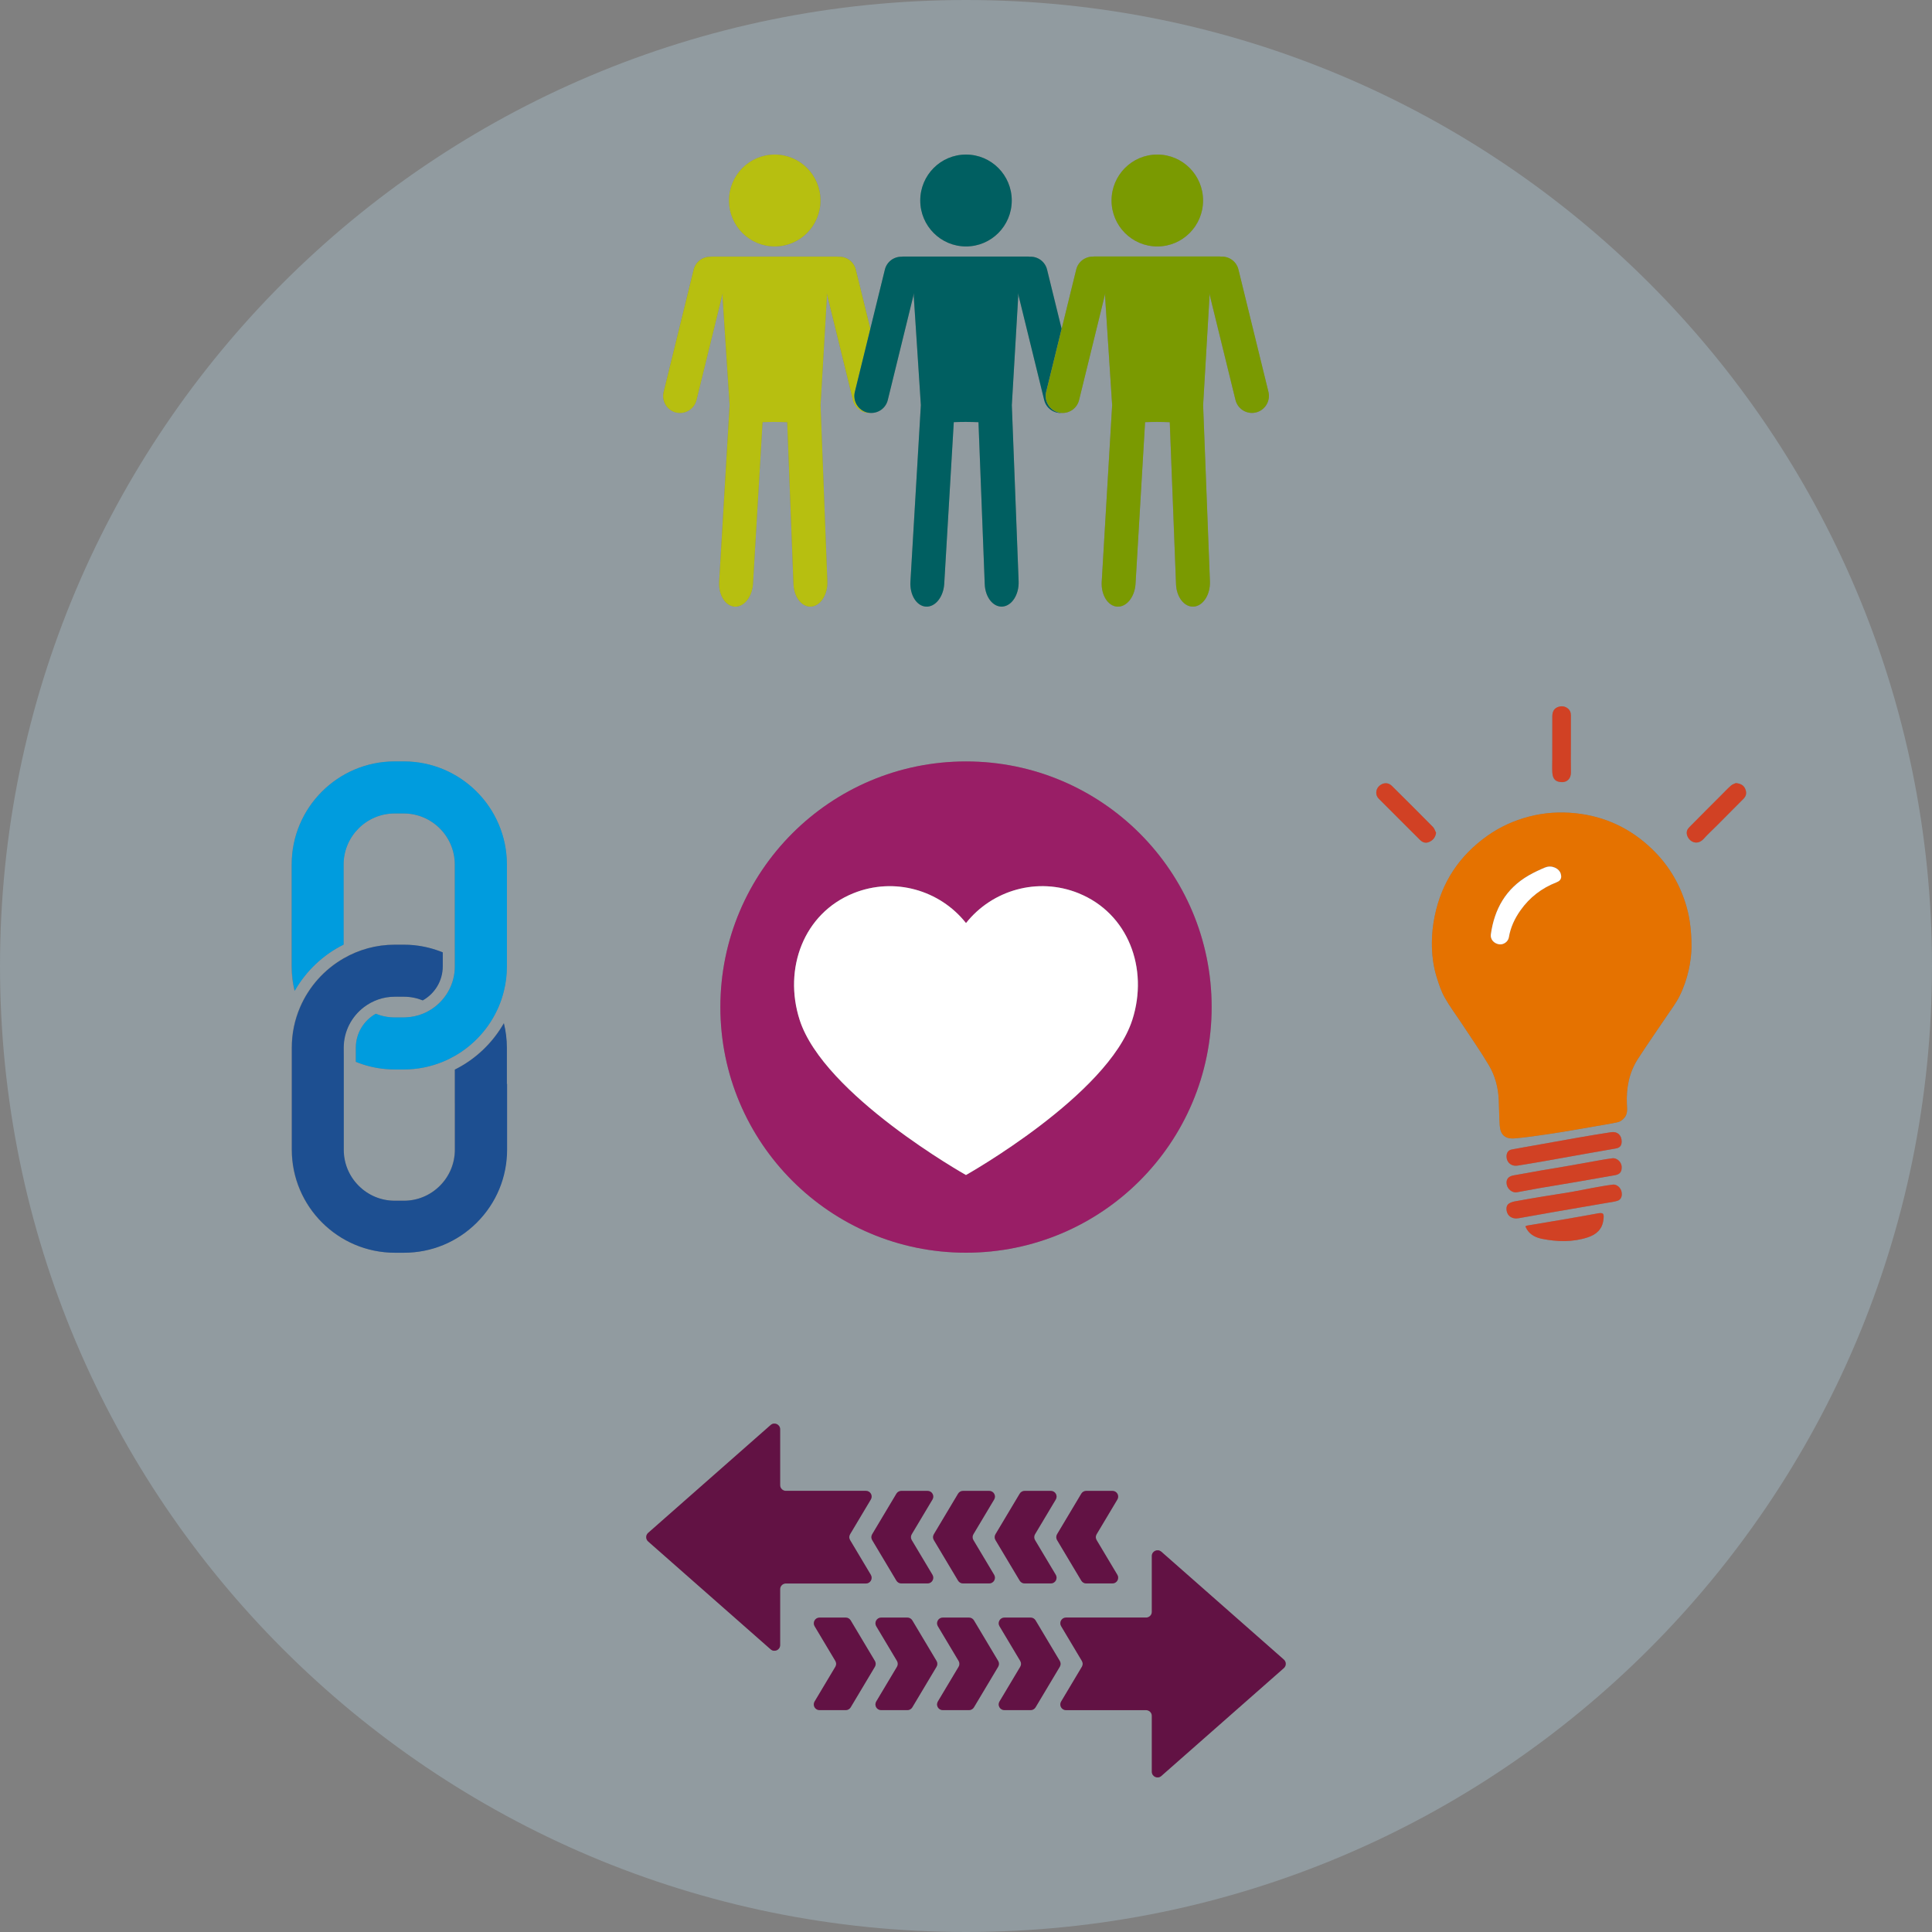
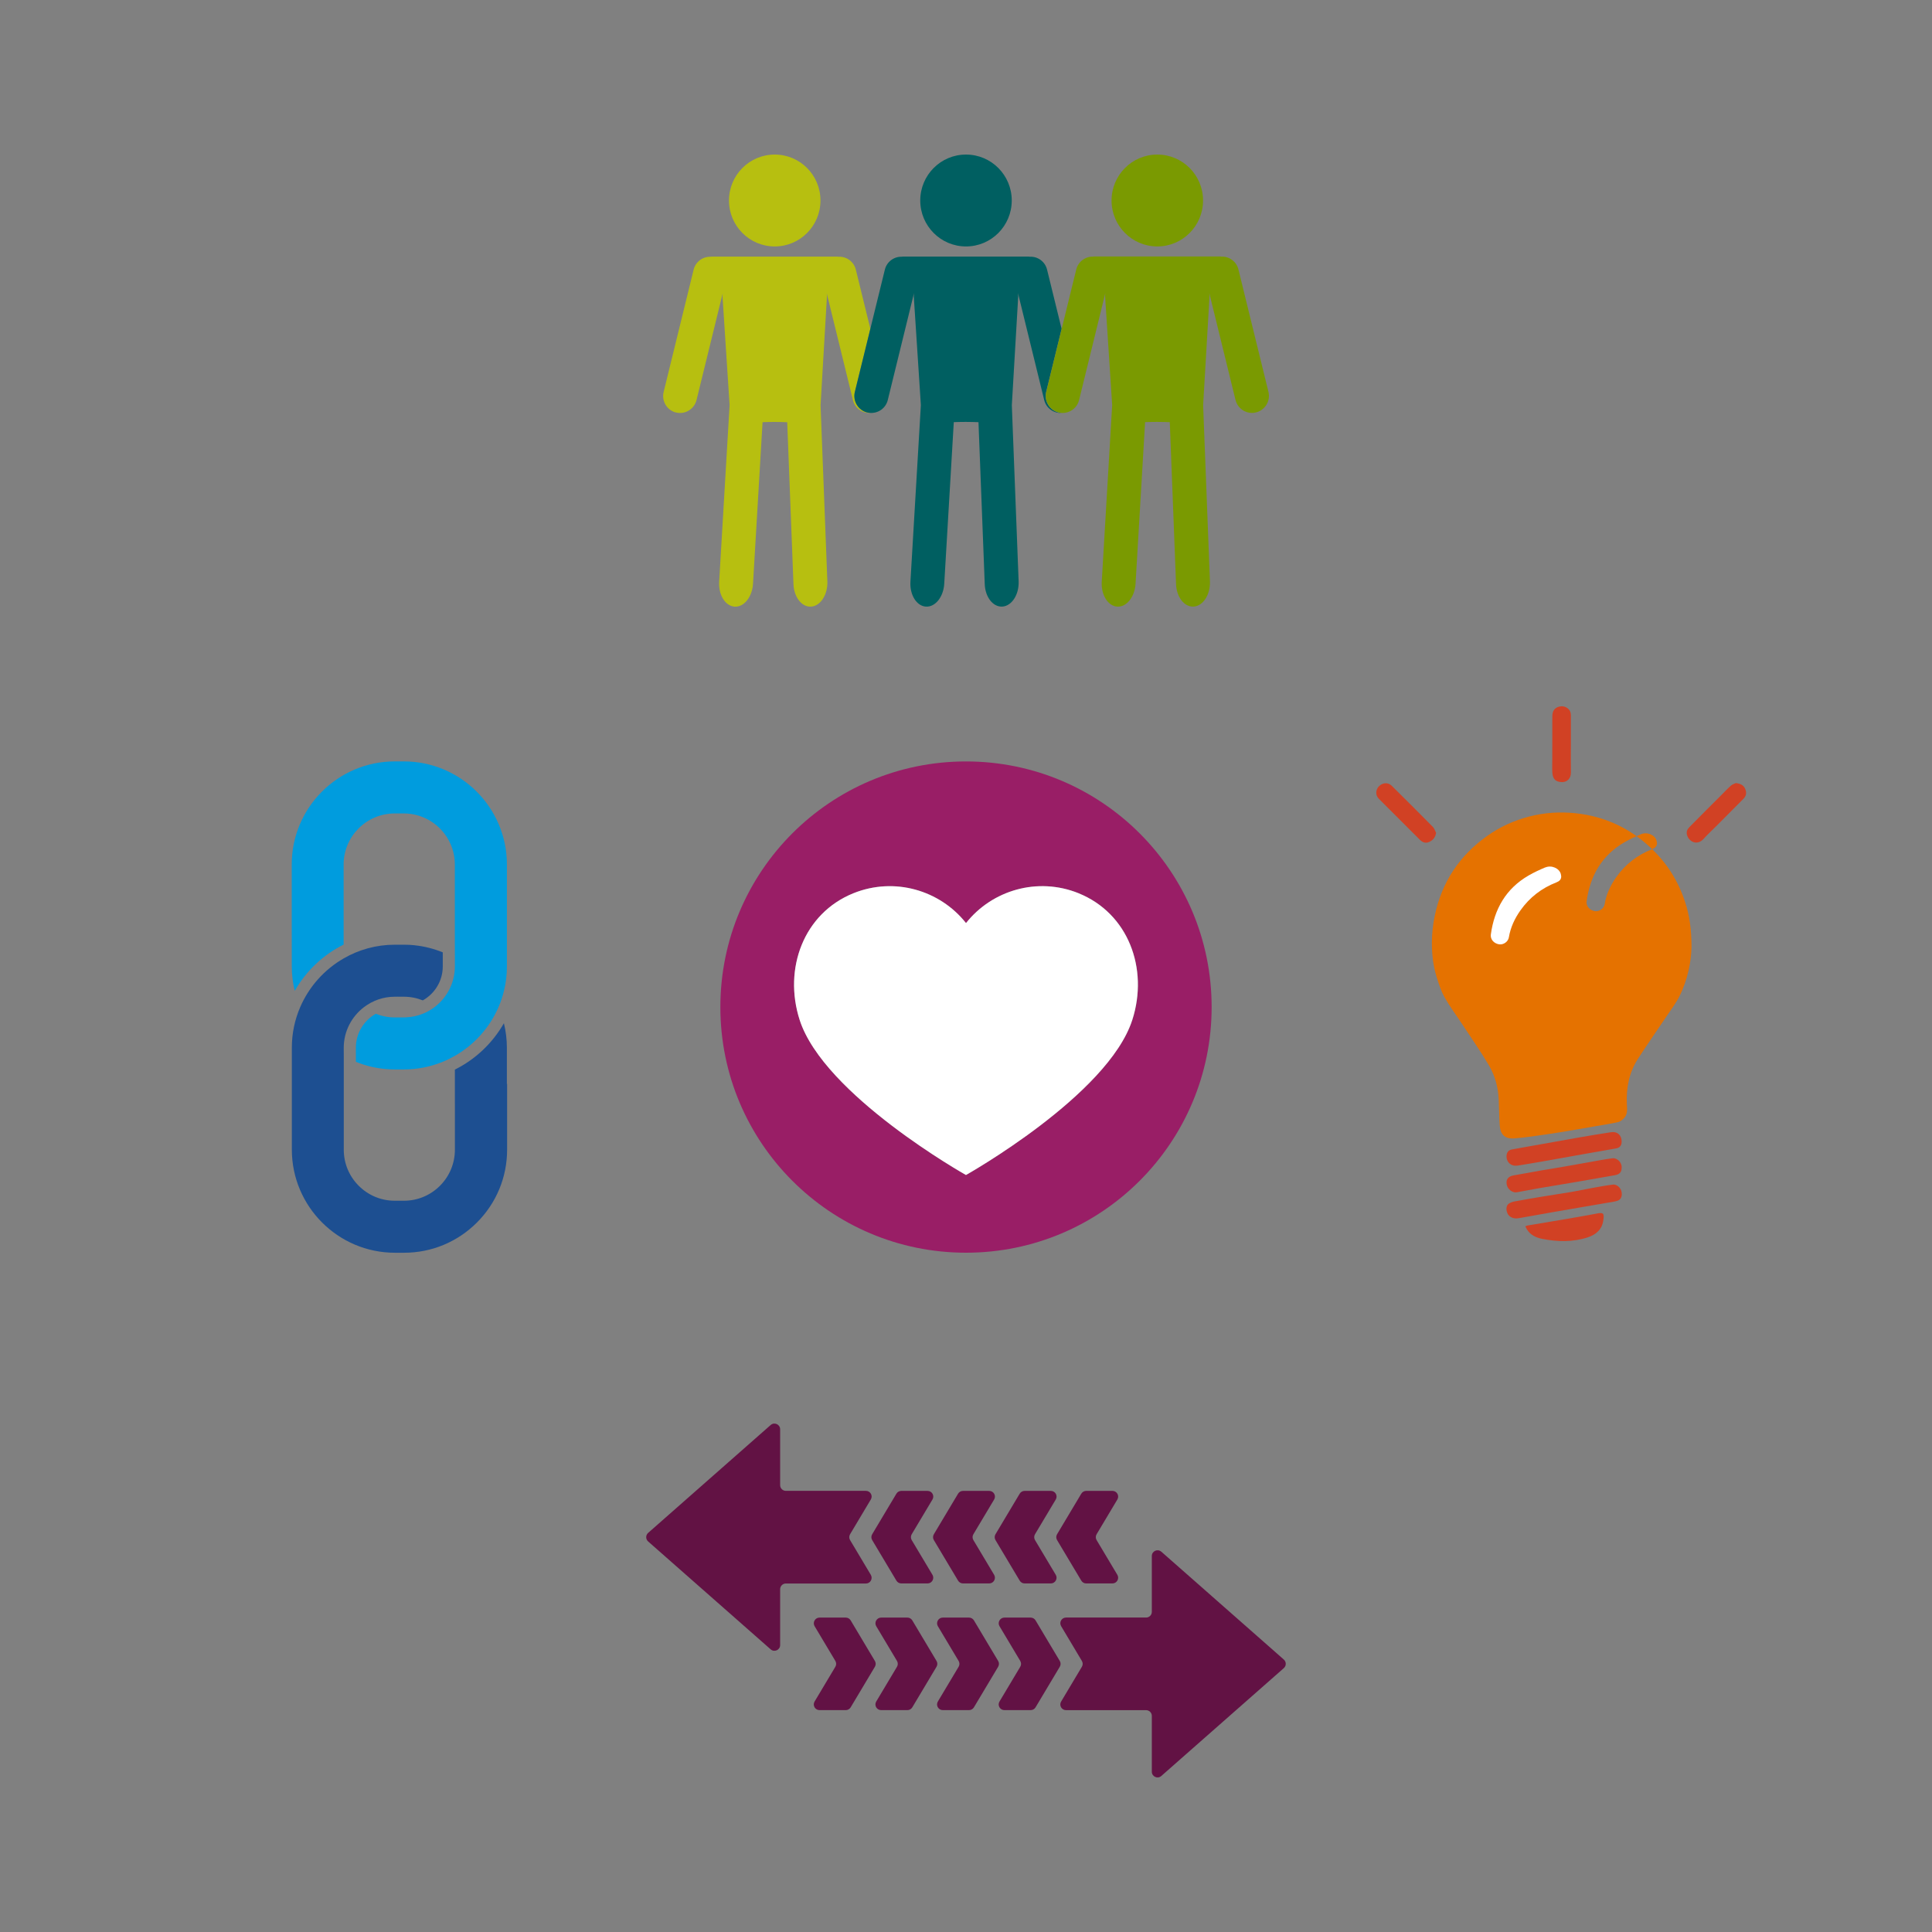
<svg xmlns="http://www.w3.org/2000/svg" id="Layer_2" viewBox="0 0 500 500">
  <rect x="0" y="0" width="500" height="500" fill="#808080" stroke="none" />
  <defs>
    <style>.cls-1{fill:#005f61;}.cls-2{fill:#e57200;}.cls-3{fill:#fff;}.cls-4{fill:#991e66;}.cls-5{fill:#009cde;}.cls-6{fill:#b7bf10;}.cls-7{fill:#d14124;}.cls-8{fill:#1d4f91;}.cls-9{fill:#621244;}.cls-10{fill:#7a9a01;}.cls-11{fill:#b9d9eb;opacity:.3;}</style>
  </defs>
  <g id="Layer_1-2">
    <g>
-       <path class="cls-11" d="M250,0C111.93,0,0,111.93,0,250s111.93,250,250,250,250-111.93,250-250S388.07,0,250,0Zm151.73,196.49c0-3.71-.01-7.43,.01-11.14,0-.99,.34-1.9,1.32-2.3,.87-.36,1.79-.35,2.6,.25,.59,.44,.88,1.04,.88,1.78,0,2.53,0,5.05,0,7.58s-.04,4.8,.01,7.21c.04,1.76-1.1,2.58-2.33,2.56-1.52-.03-2.38-.68-2.48-2.51-.06-1.14-.01-2.28-.01-3.42ZM299.51,40c6.54,0,11.84,5.32,11.84,11.89s-5.3,11.89-11.84,11.89-11.84-5.32-11.84-11.89,5.3-11.89,11.84-11.89Zm-49.5,0c6.54,0,11.84,5.32,11.84,11.89s-5.3,11.89-11.84,11.89-11.84-5.32-11.84-11.89,5.3-11.89,11.84-11.89Zm-49.5,0c6.54,0,11.84,5.32,11.84,11.89s-5.3,11.89-11.84,11.89-11.84-5.32-11.84-11.89,5.3-11.89,11.84-11.89Zm-28.76,61.42l7.76-31.65c.5-2.03,2.32-3.37,4.32-3.34,.12,0,.23-.04,.35-.04h32.46c.13,0,.25,.03,.37,.04,2.06-.11,3.97,1.25,4.48,3.34l3.76,15.32,3.76-15.32c.5-2.03,2.32-3.37,4.32-3.34,.12,0,.23-.04,.35-.04h32.46c.13,0,.25,.03,.37,.04,2.06-.11,3.97,1.25,4.48,3.34l3.76,15.32,3.76-15.32c.5-2.03,2.33-3.37,4.32-3.34,.12,0,.23-.04,.35-.04h32.46c.13,0,.25,.03,.37,.04,2.06-.11,3.97,1.25,4.48,3.34l7.76,31.65c.58,2.36-.86,4.75-3.21,5.33-2.35,.58-4.73-.86-5.31-3.22l-6.79-27.67c.03,.3,.06,.6,.06,.91l-1.65,28.11h0s1.76,45.59,1.76,45.59c.13,3.4-1.72,6.33-4.15,6.53-2.42,.2-4.49-2.39-4.62-5.79l-1.62-41.93c-1.03-.04-2.13-.07-3.32-.07-1.1,0-2.11,.03-3.07,.06l-2.47,41.82c-.2,3.41-2.33,6.06-4.74,5.92-2.42-.15-4.21-3.03-4.01-6.44l2.7-45.71s0,0,0,0l-1.83-28.08c0-.31,.03-.61,.06-.92l-6.79,27.68c-.51,2.1-2.44,3.46-4.51,3.34-2.07,.12-4-1.24-4.51-3.34l-6.79-27.68c.03,.3,.06,.6,.06,.91l-1.65,28.11s0,0,0,0l1.76,45.58c.13,3.4-1.72,6.33-4.15,6.53-2.42,.2-4.49-2.39-4.62-5.79l-1.62-41.93c-1.03-.04-2.13-.07-3.32-.07-1.1,0-2.11,.03-3.07,.06l-2.47,41.82c-.2,3.41-2.33,6.06-4.74,5.92-2.42-.15-4.22-3.03-4.01-6.44l2.7-45.71s0,0,0,0l-1.83-28.08c0-.31,.03-.61,.06-.92l-6.79,27.68c-.51,2.1-2.44,3.46-4.51,3.34-2.07,.12-4-1.24-4.51-3.34l-6.79-27.69c.03,.3,.06,.61,.06,.92l-1.65,28.11s0,0,0,0l1.76,45.58c.13,3.4-1.72,6.33-4.15,6.53-2.42,.2-4.49-2.39-4.62-5.79l-1.62-41.93c-1.03-.04-2.13-.07-3.32-.07-1.1,0-2.11,.03-3.06,.06l-2.47,41.82c-.2,3.41-2.33,6.06-4.75,5.92-2.42-.15-4.21-3.03-4.01-6.44l2.7-45.71s0,0,0,0l-1.83-28.08c0-.31,.03-.61,.06-.92l-6.79,27.68c-.58,2.36-2.96,3.81-5.31,3.22-2.35-.58-3.79-2.97-3.21-5.33Zm112.06,297.15l5.37,8.99c.59,.98-.12,2.23-1.27,2.23h-6.79c-.52,0-1-.27-1.27-.72l-6.27-10.5c-.28-.47-.28-1.05,0-1.51l6.27-10.5c.27-.45,.75-.72,1.27-.72h6.79c1.14,0,1.85,1.25,1.27,2.23l-5.37,8.99c-.28,.47-.28,1.05,0,1.51Zm-47.85,0l5.37,8.99c.59,.98-.12,2.23-1.27,2.23h-6.79c-.52,0-1-.27-1.27-.72l-6.27-10.5c-.28-.47-.28-1.05,0-1.51l6.27-10.5c.27-.45,.75-.72,1.27-.72h6.79c1.14,0,1.85,1.25,1.27,2.23l-5.37,8.99c-.28,.47-.28,1.05,0,1.51Zm5.73-1.51l6.27-10.5c.27-.45,.75-.72,1.27-.72h6.79c1.14,0,1.85,1.25,1.27,2.23l-5.37,8.99c-.28,.47-.28,1.05,0,1.51l5.37,8.99c.59,.98-.12,2.23-1.27,2.23h-6.79c-.52,0-1-.27-1.27-.72l-6.27-10.5c-.28-.47-.28-1.05,0-1.51Zm15.95,0l6.27-10.5c.27-.45,.75-.72,1.27-.72h6.79c1.14,0,1.85,1.25,1.27,2.23l-5.37,8.99c-.28,.47-.28,1.05,0,1.51l5.37,8.99c.59,.98-.12,2.23-1.27,2.23h-6.79c-.52,0-1-.27-1.27-.72l-6.27-10.5c-.28-.47-.28-1.05,0-1.51Zm-7.63-72.86c-35.11,0-63.57-28.46-63.57-63.57s28.46-63.57,63.57-63.57,63.57,28.46,63.57,63.57-28.46,63.57-63.57,63.57ZM75.47,238.65v-14.91c-.01-14.71,11.95-26.68,26.66-26.68h2.35c14.7,0,26.67,11.96,26.67,26.66v26.37c.01,2.18-.26,4.3-.75,6.33-.35,1.45-.82,2.85-1.4,4.2-2.3,5.33-6.28,9.76-11.28,12.63-1.01,.58-2.05,1.09-3.14,1.54-3.11,1.28-6.51,1.99-10.08,1.99h-2.36c-.78,0-1.54-.04-2.3-.1-2.73-.23-5.34-.88-7.77-1.87v-3.64c0-3.77,2.08-7.07,5.16-8.8,1.52,.61,3.17,.95,4.9,.95h2.35c.22,0,.44-.02,.66-.03,1.49-.07,2.92-.39,4.25-.92,1.1-.44,2.12-1.03,3.05-1.73,3.19-2.42,5.26-6.23,5.25-10.53v-5.66s-.01-20.71-.01-20.71c0-7.29-5.93-13.21-13.22-13.21h-2.35c-7.29,0-13.21,5.93-13.21,13.22v11.55s0,9.16,0,9.16c-5.33,2.65-9.75,6.84-12.69,11.99-.5-2.03-.77-4.15-.77-6.33v-11.46Zm47.9,77.72c-5.04,5.04-11.73,7.82-18.86,7.82h-2.36c-14.7,0-26.67-11.96-26.67-26.66v-26.37c-.01-3.74,.76-7.3,2.15-10.53,2.3-5.33,6.28-9.76,11.28-12.63,3.9-2.24,8.41-3.52,13.21-3.52h2.34s0,0,0,0c.91,0,1.8,.05,2.68,.13,.01,0,.02,0,.03,0-.03,.03-.05,.06-.08,.09,.03-.03,.05-.06,.08-.08,2.58,.26,5.04,.9,7.35,1.84v3.64c0,3.77-2.08,7.07-5.16,8.79-1.52-.61-3.17-.95-4.9-.95h-1.7c-.01-.1-.02-.21-.03-.31,0,.1,0,.21,.02,.31h-.64c-2.99,0-5.74,1.01-7.96,2.69-3.19,2.41-5.25,6.23-5.25,10.53v26.37c.01,3.53,1.39,6.85,3.88,9.34s5.81,3.87,9.34,3.87h2.35c3.53,0,6.85-1.38,9.34-3.88,2.5-2.5,3.87-5.81,3.87-9.35v-11.93c.05,0,.11,.01,.17,.02-.06,0-.12-.01-.17-.02v-8.78c5.32-2.65,9.75-6.84,12.68-12,.5,2.03,.77,4.15,.77,6.33v9.32s-.02,.03-.04,.05c.01-.01,.03-.03,.04-.04v17.05c.01,7.12-2.76,13.82-7.8,18.86Zm78.53,94.91v14.45c0,1.27-1.5,1.95-2.45,1.11l-31.71-27.92c-.67-.59-.67-1.63,0-2.22l31.71-27.92c.95-.84,2.45-.16,2.45,1.11v14.45c0,.82,.66,1.48,1.48,1.48h20.72c1.15,0,1.85,1.25,1.27,2.23l-5.37,9c-.28,.47-.28,1.05,0,1.51l5.37,9c.59,.98-.12,2.23-1.27,2.23h-20.72c-.82,0-1.48,.66-1.48,1.48Zm18.25,30.58c-.27,.45-.75,.72-1.27,.72h-6.79c-1.14,0-1.85-1.25-1.27-2.23l5.37-8.99c.28-.47,.28-1.05,0-1.51l-5.37-8.99c-.59-.98,.12-2.23,1.27-2.23h6.79c.52,0,1,.27,1.27,.72l6.27,10.5c.28,.47,.28,1.05,0,1.51l-6.27,10.5Zm15.95,0c-.27,.45-.75,.72-1.27,.72h-6.79c-1.14,0-1.85-1.25-1.27-2.23l5.37-8.99c.28-.47,.28-1.05,0-1.51l-5.37-8.99c-.59-.98,.12-2.23,1.27-2.23h6.79c.52,0,1,.27,1.27,.72l6.27,10.5c.28,.47,.28,1.05,0,1.51l-6.27,10.5Zm15.95,0c-.27,.45-.75,.72-1.27,.72h-6.79c-1.14,0-1.85-1.25-1.27-2.23l5.37-8.99c.28-.47,.28-1.05,0-1.51l-5.37-8.99c-.59-.98,.12-2.23,1.27-2.23h6.79c.52,0,1,.27,1.27,.72l6.27,10.5c.28,.47,.28,1.05,0,1.51l-6.27,10.5Zm15.95,0c-.27,.45-.75,.72-1.27,.72h-6.79c-1.14,0-1.85-1.25-1.27-2.23l5.37-8.99c.28-.47,.28-1.05,0-1.51l-5.37-8.99c-.59-.98,.12-2.23,1.27-2.23h6.79c.52,0,1,.27,1.27,.72l6.27,10.5c.28,.47,.28,1.05,0,1.51l-6.27,10.5Zm64.25-10.15l-31.71,27.92c-.95,.84-2.45,.16-2.45-1.11v-14.45c0-.82-.66-1.48-1.48-1.48h-20.72c-1.15,0-1.85-1.25-1.27-2.23l5.37-9c.28-.47,.28-1.05,0-1.51l-5.37-9c-.59-.98,.12-2.23,1.27-2.23h20.72c.82,0,1.48-.66,1.48-1.48v-14.45c0-1.27,1.5-1.95,2.45-1.11l31.71,27.92c.67,.59,.67,1.63,0,2.22Zm35.23-214.36c-3.56-3.53-7.08-7.09-10.64-10.63-.97-.96-.82-2.4,.02-3.24,.99-.98,2.36-1.07,3.31-.13,3.57,3.53,7.13,7.09,10.66,10.66,.38,.39,.55,1,.81,1.5-.18,1.16-.74,1.86-1.68,2.32-.97,.48-1.8,.2-2.49-.49Zm24.3,86.82c2.31-.38,4.61-.84,6.92-1.24,2.24-.39,4.48-.74,6.72-1.13,2.92-.51,5.83-1.04,8.74-1.56,1.02-.18,2.04-.34,3.07-.48,1.32-.18,2.56,1.1,2.46,2.43,0,1.13-.54,1.73-1.72,1.94-3.38,.59-6.76,1.19-10.14,1.77-3.14,.54-6.29,1.04-9.42,1.58-1.95,.34-3.89,.7-5.83,1.07-1.15,.21-2.43-.78-2.64-2.06-.21-1.31,.46-2.09,1.84-2.32Zm-1.86-5.13c.07-.83,.52-1.4,1.33-1.55,1.94-.37,3.89-.7,5.83-1.05,3.74-.67,7.48-1.35,11.22-2,2.89-.5,5.79-.99,8.69-1.43,1.63-.24,2.72,.79,2.71,2.43,0,1.03-.45,1.59-1.49,1.78-2.55,.46-5.1,.89-7.65,1.34-3.74,.66-7.48,1.34-11.22,2-2.19,.38-4.38,.74-6.57,1.1-1.68,.27-2.98-.94-2.85-2.61Zm25.05,16.7c-.31,2.43-1.85,3.76-4,4.47-3.9,1.29-7.9,1.19-11.87,.4-1.54-.31-3.01-.97-3.91-2.43-.15-.24-.26-.51-.41-.8,.2-.09,.32-.18,.45-.2,3.09-.52,6.18-1.03,9.27-1.56,2.94-.51,5.88-1.02,8.82-1.56,1.65-.31,1.88-.06,1.65,1.69Zm3.61-4.96c-.84,.26-1.73,.36-2.61,.51-2.41,.42-4.82,.83-7.22,1.24-2.26,.39-4.53,.77-6.79,1.17-2.97,.52-5.93,1.06-8.9,1.58-.24,.04-.49,.05-.62,.06-1.12,.02-2-.55-2.35-1.43-.36-.91-.26-1.93,.38-2.38,.44-.31,1.01-.5,1.55-.6,2.45-.46,4.91-.88,7.37-1.28,2.43-.4,4.88-.75,7.31-1.17,1.77-.3,3.53-.69,5.31-1.01,1.77-.32,3.55-.65,5.33-.88,1.05-.14,2.07,.74,2.31,1.81,.26,1.13-.11,2.09-1.07,2.39Zm16.09-52.99c-.9,1.81-2.16,3.45-3.3,5.15-2.49,3.71-5.07,7.37-7.49,11.13-2.28,3.54-3.02,7.51-2.84,11.68,.05,1.21,.23,2.48-.61,3.49-.42,.5-1.02,1-1.62,1.15-1.87,.44-3.78,.72-5.68,1.05-2.97,.52-5.93,1.05-8.91,1.53-2.61,.42-5.23,.8-7.85,1.16-1.47,.2-2.94,.37-4.42,.49-2.45,.19-3.67-.95-3.82-3.42-.14-2.19-.15-4.4-.25-6.6-.14-3.16-.95-6.2-2.54-8.89-2.2-3.71-4.69-7.25-7.06-10.86-1.46-2.22-3.07-4.35-4.37-6.66-.91-1.61-1.5-3.42-2.06-5.2-.94-2.94-1.29-6.01-1.27-9.07,.01-2.28,.27-4.6,.73-6.84,1.79-8.74,6.41-15.67,13.69-20.81,3.25-2.29,6.81-3.9,10.66-4.91,3.98-1.05,8-1.31,12.06-.89,7.69,.8,14.3,3.93,19.87,9.31,3.99,3.85,6.82,8.43,8.53,13.69,1.09,3.37,1.64,6.94,1.65,11.66-.07,3.61-.93,8.31-3.1,12.66Zm9.64-44.11c-1.12,1.13-2.3,2.2-3.36,3.38-1.76,1.96-3.96,.69-4.36-1.08-.17-.76,.1-1.38,.6-1.88,2.8-2.83,5.62-5.64,8.43-8.46,.79-.79,1.56-1.62,2.41-2.36,.38-.33,.93-.48,1.22-.62,1.22,.13,1.98,.54,2.41,1.46,.45,.95,.33,1.84-.41,2.59-2.3,2.33-4.62,4.65-6.93,6.97Z" />
      <path class="cls-9" d="M300.54,401.58c-.95-.84-2.45-.16-2.45,1.11v14.45c0,.82-.66,1.48-1.48,1.48h-20.72c-1.15,0-1.85,1.25-1.27,2.23l5.37,9c.28,.47,.28,1.04,0,1.51l-5.37,9c-.59,.98,.12,2.23,1.27,2.23h20.72c.82,0,1.48,.66,1.48,1.48v14.45c0,1.27,1.5,1.95,2.45,1.11l31.71-27.92c.67-.59,.67-1.63,0-2.22l-31.71-27.92Z" />
      <path class="cls-9" d="M274.27,429.85l-6.27-10.5c-.27-.45-.75-.72-1.27-.72h-6.79c-1.14,0-1.85,1.25-1.27,2.23l5.37,8.99c.28,.47,.28,1.05,0,1.51l-5.37,8.99c-.59,.98,.12,2.23,1.27,2.23h6.79c.52,0,1-.27,1.27-.72l6.27-10.5c.28-.47,.28-1.05,0-1.51Z" />
      <path class="cls-9" d="M258.32,429.85l-6.27-10.5c-.27-.45-.75-.72-1.27-.72h-6.79c-1.14,0-1.85,1.25-1.27,2.23l5.37,8.99c.28,.47,.28,1.05,0,1.51l-5.37,8.99c-.59,.98,.12,2.23,1.27,2.23h6.79c.52,0,1-.27,1.27-.72l6.27-10.5c.28-.47,.28-1.05,0-1.51Z" />
      <path class="cls-9" d="M242.37,429.85l-6.27-10.5c-.27-.45-.75-.72-1.27-.72h-6.79c-1.14,0-1.85,1.25-1.27,2.23l5.37,8.99c.28,.47,.28,1.05,0,1.51l-5.37,8.99c-.59,.98,.12,2.23,1.27,2.23h6.79c.52,0,1-.27,1.27-.72l6.27-10.5c.28-.47,.28-1.05,0-1.51Z" />
      <path class="cls-9" d="M226.42,429.85l-6.27-10.5c-.27-.45-.75-.72-1.27-.72h-6.79c-1.14,0-1.85,1.25-1.27,2.23l5.37,8.99c.28,.47,.28,1.05,0,1.51l-5.37,8.99c-.59,.98,.12,2.23,1.27,2.23h6.79c.52,0,1-.27,1.27-.72l6.27-10.5c.28-.47,.28-1.05,0-1.51Z" />
      <path class="cls-9" d="M225.37,407.57l-5.37-9c-.28-.47-.28-1.04,0-1.51l5.37-9c.59-.98-.12-2.23-1.27-2.23h-20.72c-.82,0-1.48-.66-1.48-1.48v-14.45c0-1.27-1.5-1.95-2.45-1.11l-31.71,27.92c-.67,.59-.67,1.63,0,2.22l31.71,27.92c.95,.84,2.45,.16,2.45-1.11v-14.45c0-.82,.66-1.48,1.48-1.48h20.72c1.15,0,1.85-1.25,1.27-2.23Z" />
      <path class="cls-9" d="M241.32,388.07c.59-.98-.12-2.23-1.27-2.23h-6.79c-.52,0-1,.27-1.27,.72l-6.27,10.5c-.28,.47-.28,1.05,0,1.51l6.27,10.5c.27,.45,.75,.72,1.27,.72h6.79c1.14,0,1.85-1.25,1.27-2.23l-5.37-8.99c-.28-.47-.28-1.05,0-1.51l5.37-8.99Z" />
      <path class="cls-9" d="M247.95,409.07c.27,.45,.75,.72,1.27,.72h6.79c1.14,0,1.85-1.25,1.27-2.23l-5.37-8.99c-.28-.47-.28-1.05,0-1.51l5.37-8.99c.59-.98-.12-2.23-1.27-2.23h-6.79c-.52,0-1,.27-1.27,.72l-6.27,10.5c-.28,.47-.28,1.05,0,1.51l6.27,10.5Z" />
      <path class="cls-9" d="M263.9,409.07c.27,.45,.75,.72,1.27,.72h6.79c1.14,0,1.85-1.25,1.27-2.23l-5.37-8.99c-.28-.47-.28-1.05,0-1.51l5.37-8.99c.59-.98-.12-2.23-1.27-2.23h-6.79c-.52,0-1,.27-1.27,.72l-6.27,10.5c-.28,.47-.28,1.05,0,1.51l6.27,10.5Z" />
      <path class="cls-9" d="M289.17,388.07c.59-.98-.12-2.23-1.27-2.23h-6.79c-.52,0-1,.27-1.27,.72l-6.27,10.5c-.28,.47-.28,1.05,0,1.51l6.27,10.5c.27,.45,.75,.72,1.27,.72h6.79c1.14,0,1.85-1.25,1.27-2.23l-5.37-8.99c-.28-.47-.28-1.05,0-1.51l5.37-8.99Z" />
      <path class="cls-5" d="M88.93,244.45v-9.16s0-11.55,0-11.55c0-7.29,5.92-13.22,13.21-13.22h2.35c7.29,0,13.22,5.93,13.22,13.21v20.71s.01,3.56,.01,3.56v2.1c0,4.3-2.07,8.11-5.25,10.53-.93,.7-1.95,1.29-3.05,1.73-1.33,.53-2.75,.85-4.25,.92-.22,.01-.44,.03-.66,.03h-2.35c-1.73,0-3.39-.34-4.9-.95-3.08,1.73-5.17,5.02-5.16,8.8v3.64c2.44,.99,5.05,1.64,7.77,1.87,.76,.06,1.52,.1,2.3,.1h2.36c3.56,0,6.96-.71,10.08-1.99,1.08-.44,2.13-.96,3.14-1.54,5-2.87,8.98-7.3,11.28-12.63,.58-1.35,1.05-2.75,1.4-4.2,.5-2.03,.77-4.15,.76-6.33v-26.37c-.02-14.71-11.98-26.66-26.68-26.66h-2.35c-14.71,0-26.67,11.98-26.66,26.68v14.91s.01,11.46,.01,11.46c0,2.18,.27,4.3,.77,6.33,2.94-5.15,7.36-9.35,12.69-11.99Z" />
      <path class="cls-8" d="M131.14,280.51s.03-.03,.04-.05v-9.32c0-2.18-.27-4.3-.77-6.33-2.94,5.15-7.36,9.35-12.69,12v8.78c.06,0,.12,.01,.18,.02-.06,0-.12-.01-.17-.02v11.93c0,3.53-1.37,6.85-3.86,9.35-2.5,2.5-5.81,3.88-9.34,3.88h-2.35s0,0,0,0c-3.53,0-6.84-1.37-9.34-3.87s-3.87-5.81-3.87-9.34v-24.27s-.01-2.1-.01-2.1c0-4.3,2.07-8.11,5.25-10.53,2.22-1.68,4.97-2.69,7.96-2.69h.64c-.01-.1,0-.21-.02-.31,0,.1,.02,.21,.03,.31h1.7c1.73,0,3.39,.34,4.9,.95,3.08-1.72,5.17-5.02,5.17-8.79v-3.64c-2.31-.94-4.78-1.58-7.35-1.84-.03,.03-.05,.06-.08,.08,.03-.03,.05-.06,.08-.09,0,0-.02,0-.03,0-.88-.09-1.77-.13-2.68-.13h-2.35c-4.81,0-9.32,1.29-13.21,3.53-5,2.87-8.98,7.3-11.28,12.63-1.39,3.23-2.17,6.79-2.16,10.53v26.37c.02,14.7,11.98,26.66,26.68,26.66h2.36c7.12,0,13.82-2.78,18.86-7.82,5.04-5.04,7.81-11.74,7.81-18.86v-17.05s-.03,.03-.04,.04Z" />
      <path class="cls-6" d="M200.5,63.78c6.54,0,11.84-5.32,11.84-11.89s-5.3-11.89-11.84-11.89-11.84,5.32-11.84,11.89,5.3,11.89,11.84,11.89Z" />
      <path class="cls-6" d="M174.95,106.75c2.35,.58,4.73-.86,5.31-3.22l6.79-27.68c-.03,.3-.06,.61-.06,.92l1.83,28.08s0,0,0,0l-2.7,45.71c-.2,3.41,1.59,6.29,4.01,6.44,2.42,.15,4.54-2.5,4.75-5.92l2.47-41.82c.95-.03,1.97-.06,3.06-.06,1.19,0,2.29,.04,3.32,.07l1.62,41.93c.13,3.4,2.2,5.99,4.62,5.79,2.42-.21,4.28-3.13,4.15-6.53l-1.76-45.58s0,0,0,0l1.65-28.11c0-.31-.03-.62-.06-.92l6.79,27.69c.51,2.1,2.44,3.46,4.51,3.34-.26-.02-.53-.05-.8-.11-2.35-.58-3.79-2.97-3.21-5.33l4.01-16.33-3.76-15.32c-.51-2.09-2.42-3.45-4.48-3.34-.12-.01-.24-.04-.37-.04h-32.46c-.12,0-.24,.03-.35,.04-2-.03-3.82,1.31-4.32,3.34l-7.76,31.65c-.58,2.36,.86,4.75,3.21,5.33Z" />
      <path class="cls-1" d="M250,63.78c6.54,0,11.84-5.32,11.84-11.89s-5.3-11.89-11.84-11.89-11.84,5.32-11.84,11.89,5.3,11.89,11.84,11.89Z" />
      <path class="cls-1" d="M224.45,106.75c.27,.07,.53,.1,.8,.11,2.07,.12,4-1.24,4.51-3.34l6.79-27.68c-.03,.3-.06,.61-.06,.92l1.83,28.08s0,0,0,0l-2.7,45.71c-.2,3.41,1.59,6.29,4.01,6.44,2.42,.15,4.54-2.5,4.74-5.92l2.47-41.82c.95-.03,1.97-.06,3.07-.06,1.19,0,2.29,.04,3.32,.07l1.62,41.93c.13,3.4,2.2,5.99,4.62,5.79,2.42-.21,4.28-3.13,4.15-6.53l-1.76-45.58s0,0,0,0l1.65-28.11c0-.31-.03-.61-.06-.91l6.79,27.68c.51,2.1,2.44,3.46,4.51,3.34-.26-.02-.53-.05-.8-.11-2.35-.58-3.79-2.97-3.21-5.33l4-16.33-3.76-15.32c-.51-2.09-2.42-3.45-4.48-3.34-.12-.01-.24-.04-.37-.04h-32.46c-.12,0-.24,.03-.35,.04-2-.03-3.82,1.31-4.32,3.34l-3.76,15.32-4.01,16.33c-.58,2.36,.86,4.75,3.21,5.33Z" />
      <path class="cls-10" d="M299.51,63.78c6.54,0,11.84-5.32,11.84-11.89s-5.3-11.89-11.84-11.89-11.84,5.32-11.84,11.89,5.3,11.89,11.84,11.89Z" />
      <path class="cls-10" d="M273.96,106.75c.27,.07,.53,.1,.8,.11,2.07,.12,4-1.24,4.51-3.34l6.79-27.68c-.03,.3-.06,.61-.06,.92l1.83,28.08s0,0,0,0l-2.7,45.71c-.2,3.41,1.6,6.29,4.01,6.44,2.42,.15,4.54-2.5,4.74-5.92l2.47-41.82c.95-.03,1.97-.06,3.07-.06,1.19,0,2.29,.04,3.32,.07l1.62,41.93c.13,3.4,2.2,5.99,4.62,5.79,2.42-.21,4.28-3.13,4.15-6.53l-1.76-45.58h0s1.65-28.12,1.65-28.12c0-.31-.03-.61-.06-.91l6.79,27.67c.58,2.36,2.96,3.81,5.31,3.22,2.35-.58,3.79-2.97,3.21-5.33l-7.76-31.65c-.51-2.09-2.42-3.45-4.48-3.34-.12-.01-.24-.04-.37-.04h-32.46c-.12,0-.23,.03-.35,.04-2-.03-3.82,1.31-4.32,3.34l-3.76,15.32-4,16.33c-.58,2.36,.86,4.75,3.21,5.33Z" />
      <path class="cls-4" d="M313.57,260.63c0-35.11-28.46-63.57-63.57-63.57s-63.57,28.46-63.57,63.57,28.46,63.57,63.57,63.57,63.57-28.46,63.57-63.57Zm-20.52,3.3c-6.26,19.49-43.05,40.16-43.05,40.16,0,0-36.8-20.67-43.05-40.16-4.25-13.24,1.03-27.56,13.92-32.76,10.6-4.28,22.39-.81,29.14,7.72,6.75-8.53,18.54-11.99,29.14-7.72,12.89,5.2,18.16,19.53,13.92,32.76Z" />
      <path class="cls-3" d="M279.14,231.17c-10.6-4.28-22.39-.81-29.14,7.72-6.75-8.53-18.54-11.99-29.14-7.72-12.89,5.2-18.16,19.53-13.92,32.76,6.26,19.49,43.05,40.16,43.05,40.16,0,0,36.8-20.67,43.05-40.16,4.25-13.24-1.03-27.56-13.92-32.76Z" />
-       <path class="cls-2" d="M427.58,219.77c-5.56-5.37-12.17-8.5-19.87-9.31-4.07-.42-8.09-.16-12.06,.89-3.85,1.01-7.41,2.62-10.66,4.91-7.29,5.14-11.9,12.08-13.69,20.81-.46,2.24-.72,4.56-.73,6.84-.01,3.06,.34,6.13,1.27,9.07,.56,1.78,1.15,3.59,2.06,5.2,1.3,2.31,2.91,4.44,4.37,6.66,2.37,3.61,4.86,7.15,7.06,10.86,1.59,2.69,2.4,5.73,2.54,8.89,.1,2.2,.11,4.4,.25,6.6,.16,2.47,1.38,3.61,3.82,3.42,1.48-.12,2.95-.29,4.42-.49,2.62-.36,5.24-.74,7.85-1.16,2.97-.48,5.94-1.02,8.91-1.53,1.9-.33,3.81-.61,5.68-1.05,.6-.14,1.2-.65,1.62-1.15,.85-1.01,.67-2.28,.61-3.49-.19-4.17,.56-8.14,2.84-11.68,2.42-3.76,5-7.41,7.49-11.13,1.14-1.69,2.39-3.33,3.3-5.15,2.17-4.36,3.03-9.05,3.1-12.66,0-4.73-.55-8.29-1.65-11.66-1.71-5.27-4.54-9.84-8.53-13.69Zm-24.79,8.57c-3.82,1.49-6.94,3.9-9.3,7.24-1.49,2.11-2.58,4.41-3,6.99-.19,1.13-1.39,1.98-2.52,1.8-1.36-.21-2.32-1.3-2.14-2.57,.91-6.58,3.91-11.86,9.78-15.25,1.38-.8,2.84-1.46,4.31-2.09,1.61-.68,3.62,.22,4.02,1.7,.05,.19,.07,.39,.1,.58,.02,.88-.56,1.31-1.25,1.58Z" />
+       <path class="cls-2" d="M427.58,219.77c-5.56-5.37-12.17-8.5-19.87-9.31-4.07-.42-8.09-.16-12.06,.89-3.85,1.01-7.41,2.62-10.66,4.91-7.29,5.14-11.9,12.08-13.69,20.81-.46,2.24-.72,4.56-.73,6.84-.01,3.06,.34,6.13,1.27,9.07,.56,1.78,1.15,3.59,2.06,5.2,1.3,2.31,2.91,4.44,4.37,6.66,2.37,3.61,4.86,7.15,7.06,10.86,1.59,2.69,2.4,5.73,2.54,8.89,.1,2.2,.11,4.4,.25,6.6,.16,2.47,1.38,3.61,3.82,3.42,1.48-.12,2.95-.29,4.42-.49,2.62-.36,5.24-.74,7.85-1.16,2.97-.48,5.94-1.02,8.91-1.53,1.9-.33,3.81-.61,5.68-1.05,.6-.14,1.2-.65,1.62-1.15,.85-1.01,.67-2.28,.61-3.49-.19-4.17,.56-8.14,2.84-11.68,2.42-3.76,5-7.41,7.49-11.13,1.14-1.69,2.39-3.33,3.3-5.15,2.17-4.36,3.03-9.05,3.1-12.66,0-4.73-.55-8.29-1.65-11.66-1.71-5.27-4.54-9.84-8.53-13.69Zc-3.82,1.49-6.94,3.9-9.3,7.24-1.49,2.11-2.58,4.41-3,6.99-.19,1.13-1.39,1.98-2.52,1.8-1.36-.21-2.32-1.3-2.14-2.57,.91-6.58,3.91-11.86,9.78-15.25,1.38-.8,2.84-1.46,4.31-2.09,1.61-.68,3.62,.22,4.02,1.7,.05,.19,.07,.39,.1,.58,.02,.88-.56,1.31-1.25,1.58Z" />
      <path class="cls-7" d="M389.93,306.5c.21,1.28,1.49,2.27,2.64,2.06,1.94-.36,3.88-.73,5.83-1.07,3.14-.54,6.28-1.05,9.42-1.58,3.38-.58,6.76-1.18,10.14-1.77,1.19-.21,1.72-.81,1.72-1.94,.1-1.33-1.14-2.62-2.46-2.43-1.03,.14-2.05,.3-3.07,.48-2.92,.51-5.83,1.05-8.74,1.56-2.24,.39-4.48,.74-6.72,1.13-2.31,.4-4.61,.86-6.92,1.24-1.39,.23-2.06,1.01-1.84,2.32Z" />
      <path class="cls-7" d="M392.75,301.66c2.19-.35,4.38-.71,6.57-1.1,3.74-.66,7.48-1.34,11.22-2,2.55-.45,5.11-.88,7.65-1.34,1.04-.19,1.48-.75,1.49-1.78,0-1.64-1.08-2.67-2.71-2.43-2.9,.43-5.8,.93-8.69,1.43-3.74,.65-7.48,1.33-11.22,2-1.94,.35-3.89,.68-5.83,1.05-.82,.16-1.27,.73-1.33,1.55-.14,1.68,1.17,2.89,2.85,2.61Z" />
      <path class="cls-7" d="M417.33,306.58c-1.79,.23-3.56,.56-5.33,.88-1.77,.32-3.53,.71-5.31,1.01-2.43,.42-4.87,.76-7.31,1.17-2.46,.41-4.92,.83-7.37,1.28-.54,.1-1.11,.29-1.55,.6-.64,.45-.74,1.47-.38,2.38,.35,.88,1.23,1.44,2.35,1.43,.12-.01,.37-.02,.62-.06,2.97-.52,5.93-1.06,8.9-1.58,2.26-.4,4.52-.78,6.79-1.17,2.41-.41,4.82-.82,7.22-1.24,.87-.15,1.77-.25,2.61-.51,.96-.3,1.33-1.25,1.07-2.39-.24-1.07-1.26-1.94-2.31-1.81Z" />
      <path class="cls-7" d="M413.3,314.06c-2.93,.55-5.88,1.06-8.82,1.56-3.09,.53-6.18,1.03-9.27,1.56-.13,.02-.26,.11-.45,.2,.15,.29,.26,.56,.41,.8,.9,1.45,2.37,2.12,3.91,2.43,3.97,.79,7.97,.89,11.87-.4,2.14-.71,3.68-2.04,4-4.47,.23-1.74,0-1.99-1.65-1.69Z" />
      <path class="cls-7" d="M404.22,202.41c1.23,.02,2.37-.8,2.33-2.56-.05-2.4-.01-4.8-.01-7.21,0-2.53,0-5.05,0-7.58,0-.74-.29-1.35-.88-1.78-.81-.6-1.73-.61-2.6-.25-.97,.41-1.31,1.31-1.32,2.3-.02,3.71,0,7.43-.01,11.14,0,1.14-.05,2.28,.01,3.42,.1,1.83,.95,2.48,2.48,2.51Z" />
      <path class="cls-7" d="M451.64,204.12c-.43-.92-1.19-1.33-2.41-1.46-.28,.14-.83,.29-1.22,.62-.85,.74-1.61,1.56-2.41,2.36-2.81,2.81-5.63,5.62-8.43,8.46-.49,.5-.77,1.12-.6,1.88,.41,1.77,2.6,3.05,4.36,1.08,1.06-1.18,2.24-2.25,3.36-3.38,2.31-2.32,4.63-4.63,6.93-6.97,.74-.75,.85-1.64,.41-2.59Z" />
      <path class="cls-7" d="M371.65,215.52c-.27-.51-.43-1.11-.81-1.5-3.53-3.58-7.09-7.13-10.66-10.66-.95-.94-2.32-.85-3.31,.13-.85,.84-.99,2.28-.02,3.24,3.55,3.54,7.08,7.09,10.64,10.63,.7,.69,1.53,.97,2.49,.49,.94-.46,1.5-1.17,1.68-2.32Z" />
      <path class="cls-3" d="M399.92,224.48c-1.47,.62-2.93,1.29-4.31,2.09-5.87,3.39-8.87,8.67-9.78,15.25-.18,1.27,.78,2.36,2.14,2.57,1.13,.17,2.33-.67,2.52-1.8,.43-2.58,1.51-4.88,3-6.99,2.37-3.35,5.48-5.75,9.3-7.24,.69-.27,1.27-.69,1.25-1.58-.03-.19-.05-.39-.1-.58-.39-1.49-2.41-2.39-4.02-1.7Z" />
    </g>
  </g>
</svg>